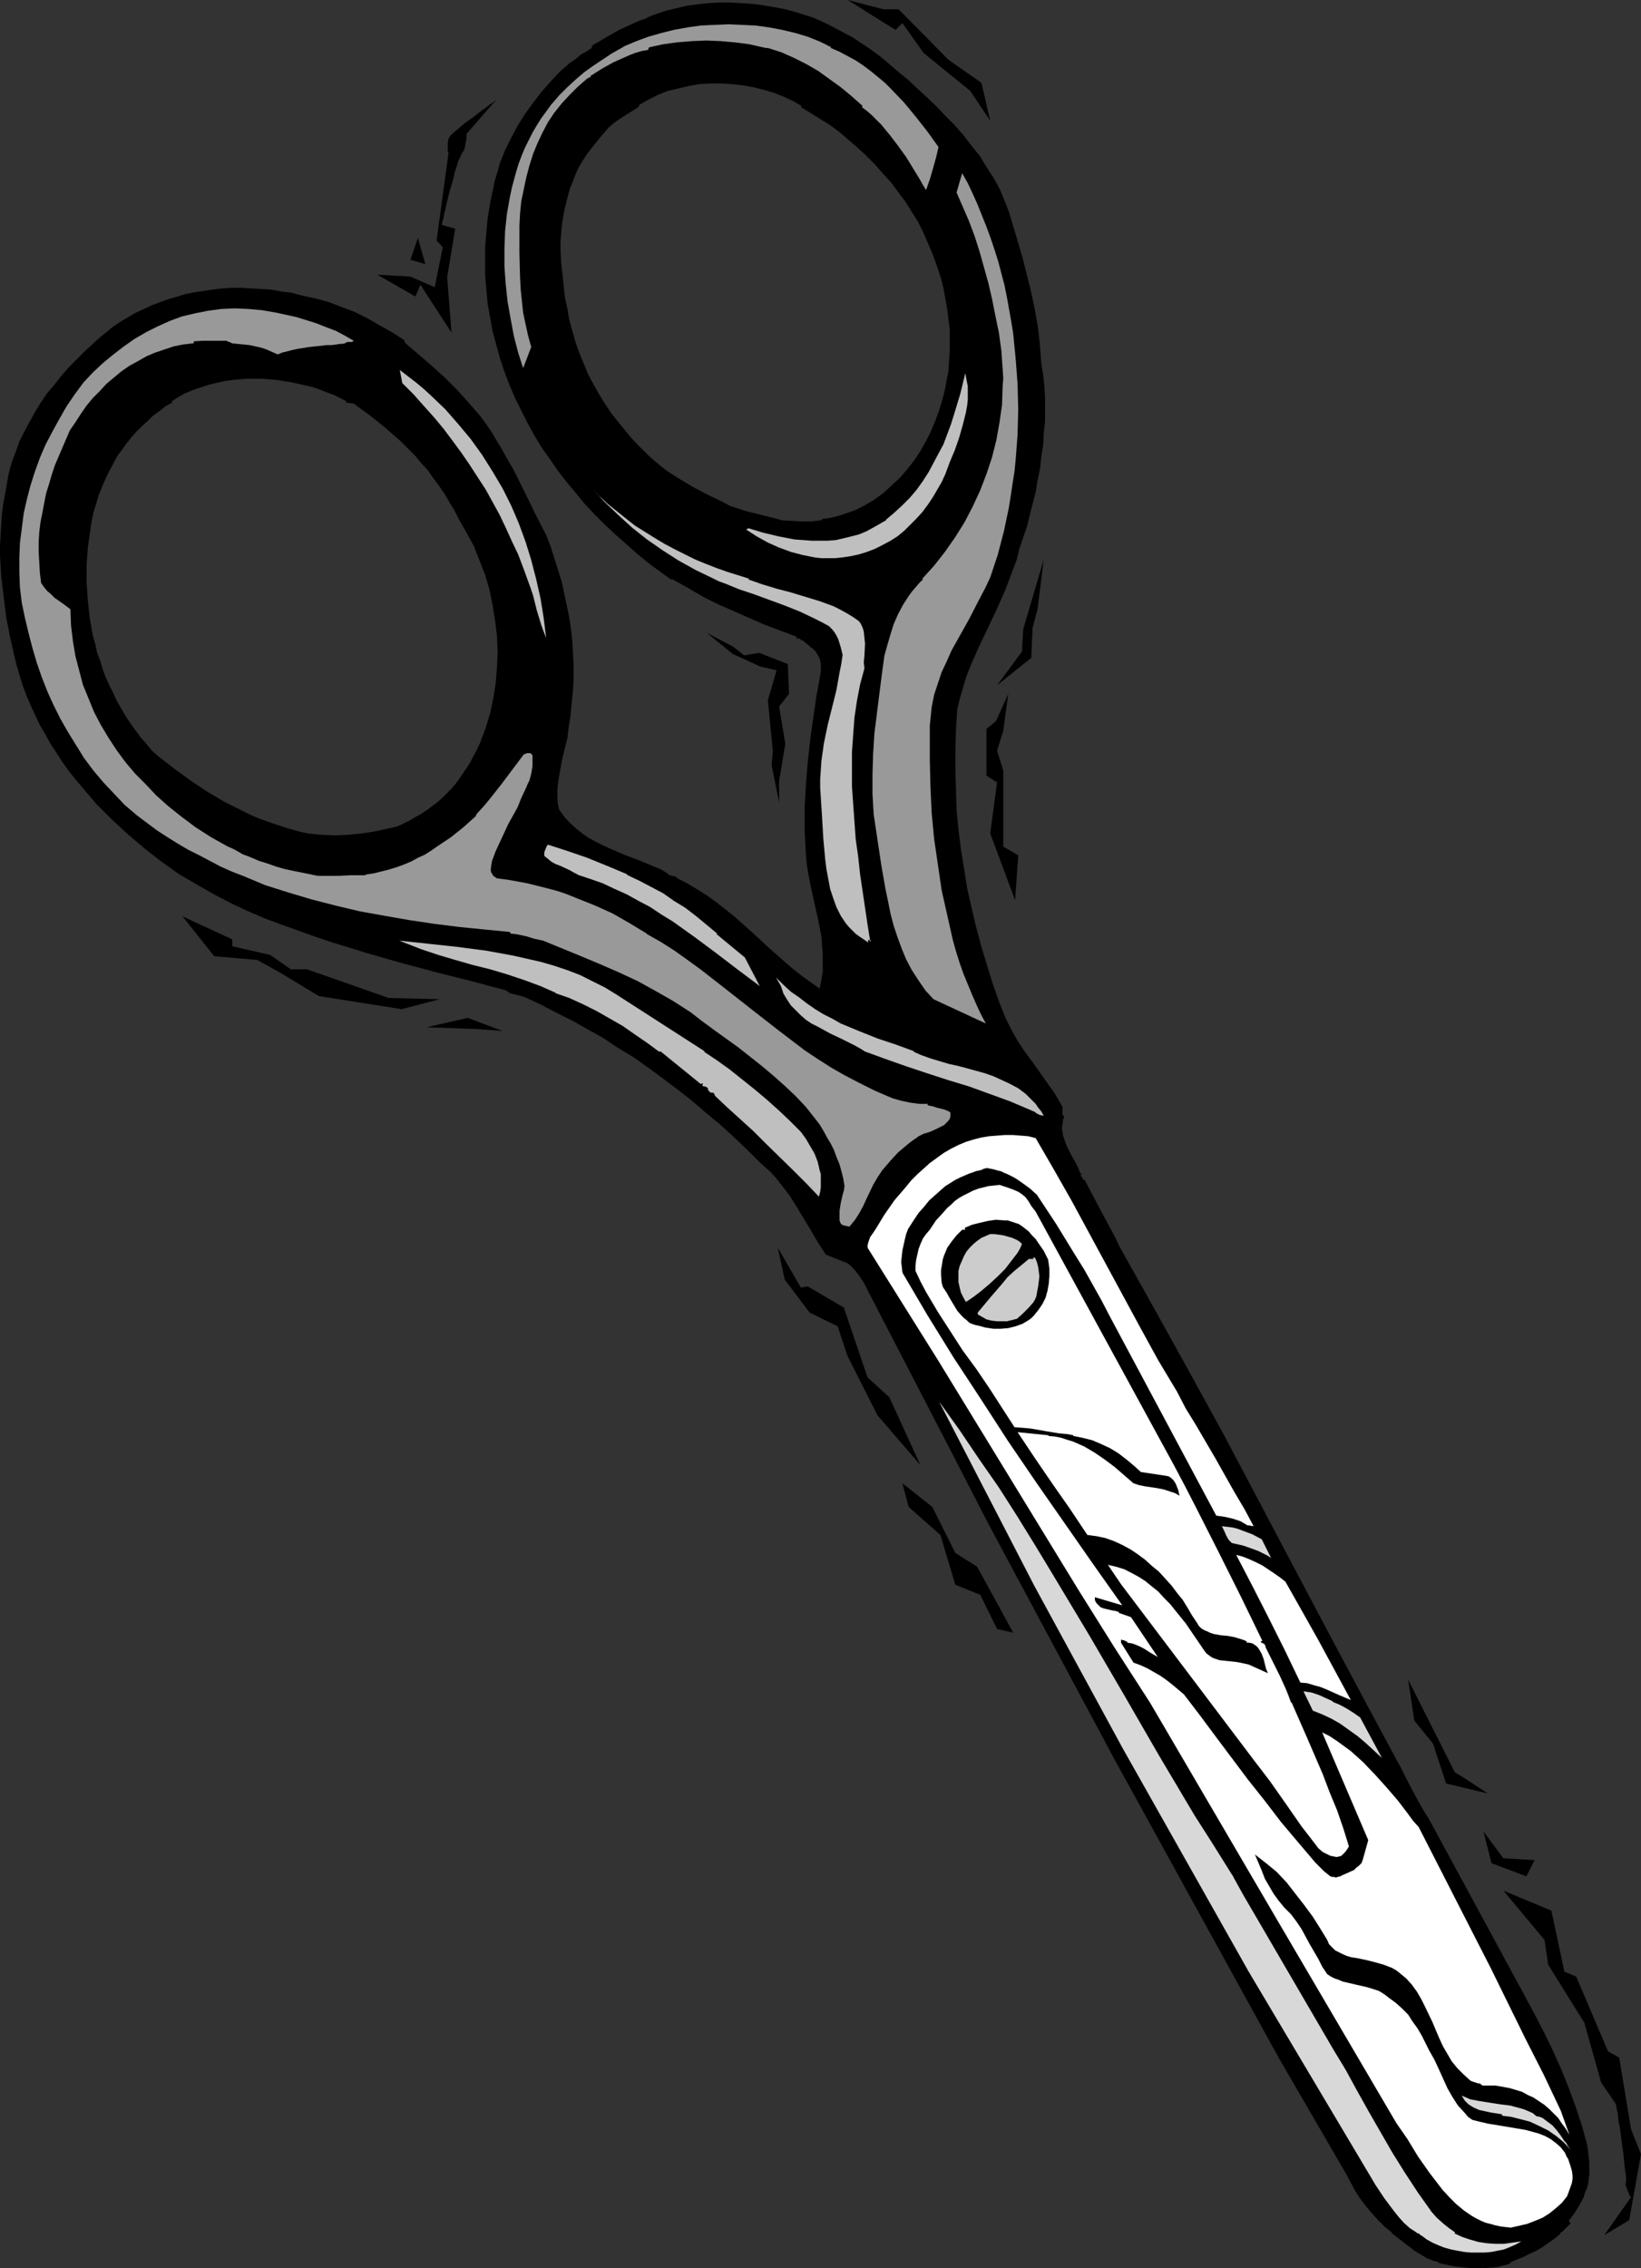
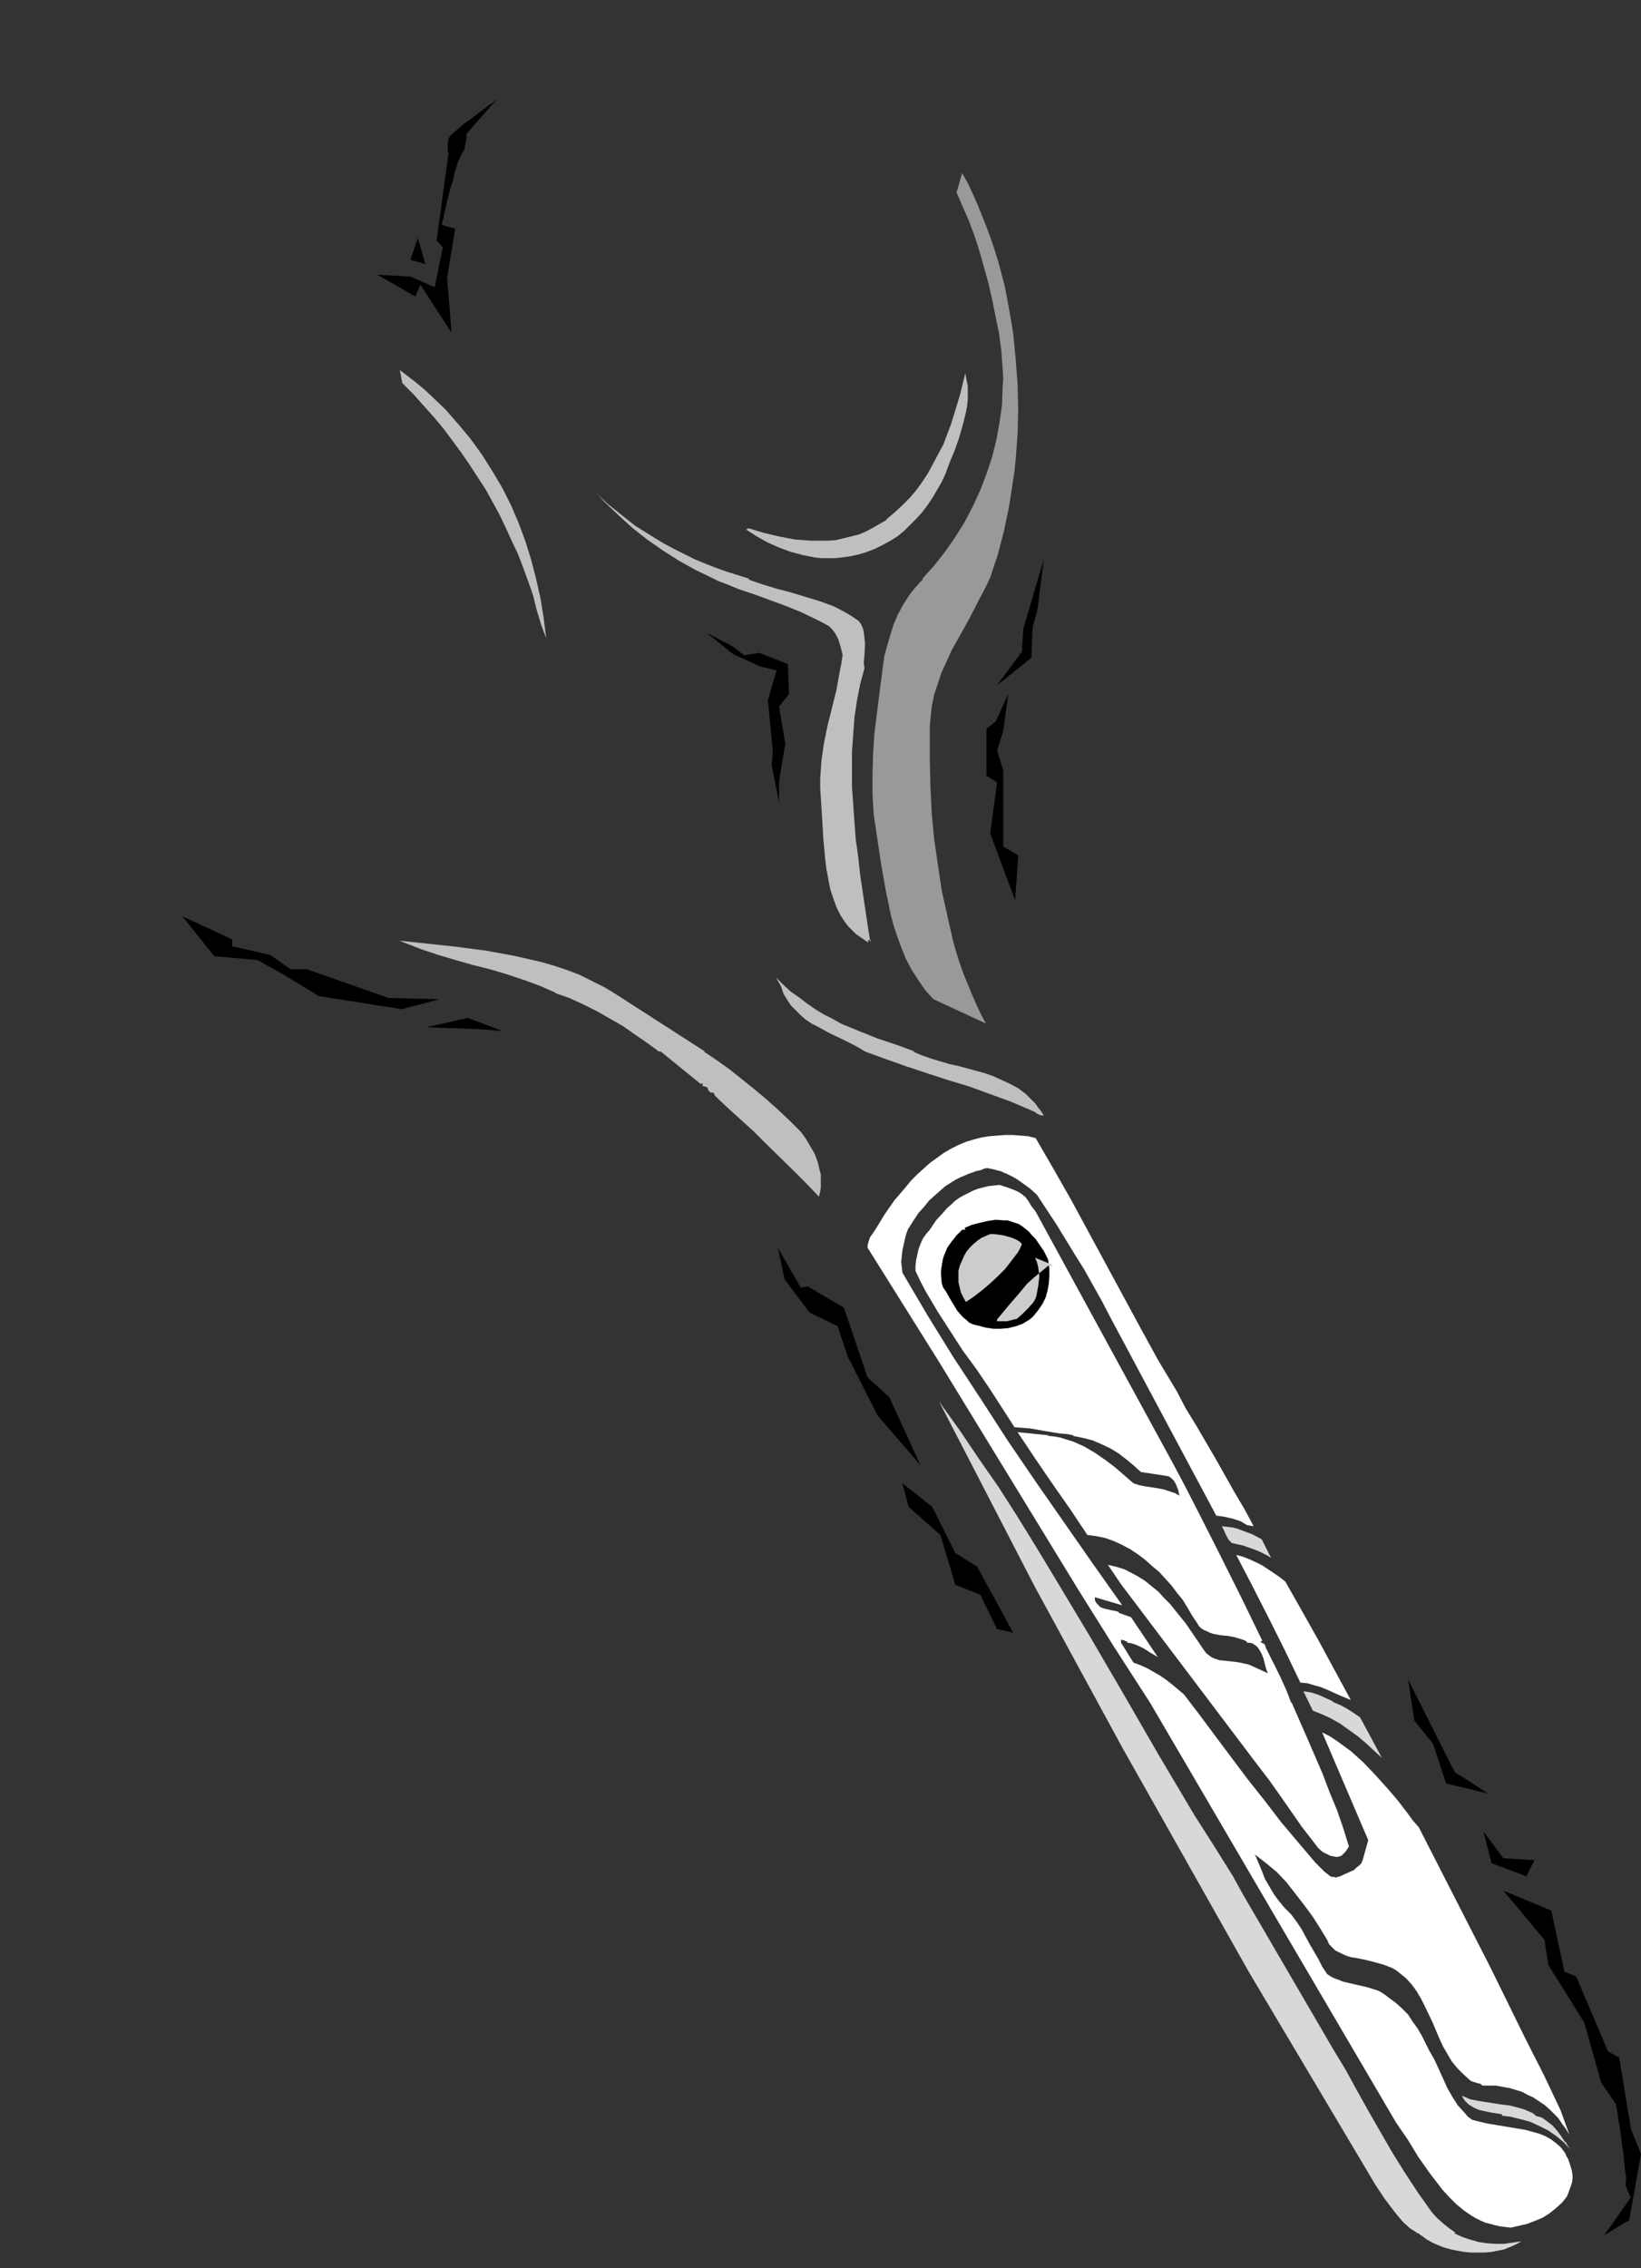
<svg xmlns="http://www.w3.org/2000/svg" xmlns:ns1="http://sodipodi.sourceforge.net/DTD/sodipodi-0.dtd" xmlns:ns2="http://www.inkscape.org/namespaces/inkscape" version="1.0" width="112.665mm" height="155.668mm" id="svg34" ns1:docname="Scissors 17.wmf">
  <rect width="100%" height="100%" fill="#333333" stroke="none" />
  <ns1:namedview id="namedview34" pagecolor="#ffffff" bordercolor="#000000" borderopacity="0.25" ns2:showpageshadow="2" ns2:pageopacity="0.0" ns2:pagecheckerboard="0" ns2:deskcolor="#d1d1d1" ns2:document-units="mm" />
  <defs id="defs1">
    <pattern id="WMFhbasepattern" patternUnits="userSpaceOnUse" width="6" height="6" x="0" y="0" />
  </defs>
-   <path style="fill:#000000;fill-opacity:1;fill-rule:evenodd;stroke:none" d="m 60.278,98.571 -2.262,0.323 -2.101,0.485 -1.939,0.485 -1.939,0.646 -1.939,0.646 -1.939,0.808 -1.778,0.97 -1.778,1.131 0.162,0.323 -1.778,0.97 -1.616,1.293 -1.616,1.131 -1.454,1.454 -1.454,1.293 -1.454,1.454 -1.293,1.454 -1.293,1.616 -1.131,1.616 -1.131,1.454 -0.97,1.778 -1.778,3.393 -0.808,1.778 -1.454,3.555 -0.646,2.262 -0.646,2.101 -0.485,2.262 -0.323,2.262 -0.323,2.262 -0.323,2.262 -0.323,4.525 v 4.525 l 0.323,4.686 0.485,4.525 0.808,4.525 0.646,2.262 0.485,2.262 0.808,2.101 0.646,2.262 0.808,2.101 0.97,2.101 0.97,1.939 0.97,2.101 1.131,1.939 1.131,1.939 1.293,1.939 1.293,1.778 1.293,1.778 1.454,1.616 1.454,1.778 1.616,1.454 4.202,3.232 4.202,3.07 4.363,2.909 4.363,2.585 4.525,2.262 2.262,1.131 2.262,0.97 2.262,0.808 2.424,0.808 2.424,0.808 2.262,0.646 1.778,0.485 1.616,0.323 3.394,0.323 3.555,0.162 3.394,-0.162 3.394,-0.323 3.232,-0.485 3.07,-0.646 2.909,-0.646 1.778,-0.808 1.616,-0.808 1.616,-0.97 1.454,-0.808 1.454,-0.97 1.293,-0.97 1.293,-0.97 1.293,-1.131 2.262,-2.262 1.131,-1.293 0.97,-1.293 0.97,-1.454 0.97,-1.454 0.97,-1.454 0.808,-1.616 0.97,-1.778 0.808,-1.778 1.454,-3.878 1.131,-3.717 0.808,-3.878 0.646,-4.04 0.323,-4.04 0.162,-4.04 -0.162,-4.04 -0.485,-3.878 -0.646,-4.04 -0.808,-4.04 -1.131,-3.878 -1.454,-3.717 -1.454,-3.717 -1.939,-3.555 -1.939,-3.393 -1.131,-2.262 -1.293,-2.101 -1.293,-2.262 -1.454,-2.101 -1.454,-1.939 -1.454,-2.101 -1.778,-1.939 -1.616,-1.939 -1.939,-1.939 -1.778,-1.778 -3.878,-3.393 -4.04,-3.232 -4.202,-3.07 -2.101,-0.323 0.162,-0.323 -3.232,-1.616 -1.778,-0.646 -1.616,-0.646 -1.778,-0.646 -1.939,-0.485 -3.717,-0.808 -3.878,-0.646 -3.878,-0.323 h -4.04 l -1.939,0.162 -1.778,0.162 -2.747,-23.754 2.586,-0.162 h 2.586 l 2.586,0.162 2.586,0.162 2.586,0.162 2.586,0.485 2.586,0.323 2.424,0.646 3.717,0.808 3.555,0.97 3.394,1.293 3.394,1.293 3.232,1.616 3.07,1.778 3.232,1.778 3.232,2.101 0.162,0.646 6.949,5.979 3.394,3.07 3.232,3.232 3.07,3.393 3.07,3.555 1.293,1.778 1.454,2.101 1.131,1.939 1.293,2.101 1.616,2.909 1.616,2.747 2.909,5.817 2.747,5.656 2.909,5.656 1.131,2.909 0.97,3.07 0.97,3.07 0.97,3.07 0.646,3.07 0.646,3.07 0.646,3.07 0.485,3.232 0.323,3.07 0.162,3.232 0.162,3.07 v 3.232 l -0.162,3.232 -0.323,3.07 -0.323,3.393 -0.485,3.07 -0.323,2.747 -1.293,5.171 -0.485,2.585 -0.485,2.747 -0.323,2.585 v 1.293 1.454 l 0.162,1.454 0.323,1.293 1.293,1.778 1.454,1.616 1.616,1.454 1.616,1.293 1.616,1.131 1.778,0.97 1.939,0.97 1.778,0.808 3.717,1.616 3.878,1.454 3.878,1.616 1.939,0.808 1.778,1.131 v 0.162 l 0.323,0.162 h 0.162 l 0.485,0.162 0.808,0.162 0.323,0.162 0.323,0.323 2.747,1.454 2.424,1.454 2.586,1.616 2.424,1.778 2.262,1.778 2.424,1.939 4.363,3.878 2.101,1.939 2.262,2.101 4.202,3.717 2.262,1.939 2.262,1.778 2.262,1.616 2.262,1.616 0.485,-2.262 0.323,-2.262 v -2.262 -2.101 l -0.162,-2.262 -0.162,-2.262 -0.808,-4.201 -0.97,-4.363 -0.97,-4.363 -0.808,-4.201 -0.323,-2.262 -0.162,-2.101 -0.162,-2.909 -0.162,-3.07 v -5.979 l 0.323,-5.979 0.485,-5.979 0.646,-5.817 0.808,-5.817 0.808,-5.494 0.97,-5.333 0.162,-1.131 v -0.97 -0.808 l -0.162,-0.808 -0.162,-0.646 -0.323,-0.646 -0.808,-1.293 -1.131,-0.97 -0.97,-0.808 -0.97,-0.808 -0.646,-0.323 -0.323,-0.323 h -0.808 v -0.485 l -8.242,-3.07 -8.08,-3.555 -4.04,-1.778 -3.878,-1.939 -3.878,-2.262 -4.04,-2.262 h -0.646 0.162 l -2.909,-2.101 -3.07,-2.262 -2.909,-2.424 -2.747,-2.424 -2.747,-2.424 -2.747,-2.585 -2.586,-2.585 -2.586,-2.747 -2.262,-2.747 -2.424,-2.909 -2.262,-2.909 -2.101,-3.07 -2.101,-2.909 -1.939,-3.232 -1.778,-3.232 -1.616,-3.232 -1.616,-3.232 -1.454,-3.393 -1.293,-3.393 -1.131,-3.393 -0.97,-3.555 -0.97,-3.555 -0.646,-3.555 -0.646,-3.555 -0.323,-3.555 -0.323,-3.717 V 67.868 63.99 l 0.323,-3.717 0.323,-3.717 0.646,-3.878 0.808,-3.878 0.323,-1.616 0.485,-1.616 0.97,-3.393 1.293,-3.232 1.616,-3.232 1.616,-3.07 1.939,-3.07 2.101,-2.909 2.101,-2.747 15.514,11.473 -1.293,1.616 -1.293,1.616 -1.131,1.454 -1.131,1.778 -0.97,1.616 -0.808,1.778 -0.646,1.778 -0.808,1.939 -0.485,1.778 -0.485,1.939 -0.485,1.939 -0.323,1.939 -0.323,2.101 -0.162,2.101 -0.162,1.939 v 2.101 l 0.162,3.232 0.323,2.909 0.323,3.07 0.323,3.07 0.646,2.909 0.485,2.909 0.808,2.909 0.808,2.909 0.97,2.747 1.131,2.747 1.131,2.747 1.454,2.747 1.454,2.585 1.616,2.585 1.616,2.424 1.939,2.424 1.454,1.778 1.454,1.778 1.454,1.616 1.616,1.616 1.454,1.454 1.616,1.454 1.778,1.454 1.616,1.293 3.555,2.262 3.555,2.101 3.717,1.939 3.717,1.778 1.778,0.97 1.939,0.646 1.939,0.646 1.939,0.485 3.878,0.97 1.939,0.485 1.778,0.485 h -0.485 l 2.909,0.162 2.586,0.162 h 2.747 l 1.293,-0.162 1.454,-0.162 v -0.323 l 1.616,-0.162 1.454,-0.323 1.293,-0.323 1.454,-0.485 2.747,-0.97 2.586,-1.293 2.424,-1.454 2.424,-1.778 2.101,-1.939 2.101,-1.939 1.939,-2.262 1.778,-2.262 1.616,-2.424 1.454,-2.585 1.293,-2.585 1.131,-2.747 0.97,-2.585 0.808,-2.747 0.646,-2.424 0.485,-2.585 0.485,-2.585 0.162,-2.585 0.162,-2.585 V 88.229 85.482 l -0.323,-2.585 -0.323,-2.747 -0.485,-2.585 -0.485,-2.747 -0.646,-2.585 -0.808,-2.424 -0.808,-2.424 -0.97,-2.424 -0.97,-2.262 -1.131,-2.585 -1.293,-2.585 -1.616,-2.585 -1.616,-2.585 -1.939,-2.585 -1.778,-2.424 -2.101,-2.262 -2.101,-2.424 -2.262,-2.262 -2.262,-2.101 -2.262,-1.939 -2.424,-2.101 -2.424,-1.778 -2.586,-1.616 -2.586,-1.616 -2.424,-1.454 0.162,-0.323 -2.262,-1.293 -2.424,-1.131 -2.424,-0.97 -2.747,-0.808 -2.586,-0.646 -2.747,-0.485 -2.909,-0.323 -2.747,-0.162 h -2.909 l -2.747,0.162 -2.747,0.485 -2.747,0.646 -2.747,0.646 -2.424,0.97 -2.586,1.293 -2.262,1.293 -0.323,0.646 -1.293,0.808 -1.293,0.808 -1.293,0.808 -1.454,0.97 -1.131,0.808 -1.293,1.131 -0.97,1.131 -0.97,1.131 -15.514,-11.473 2.424,-2.747 2.424,-2.585 2.586,-2.262 1.454,-0.97 1.293,-1.131 1.454,-0.808 1.454,-0.97 0.162,-0.646 3.555,-2.101 3.394,-1.939 1.778,-0.808 1.778,-0.808 1.778,-0.808 1.939,-0.646 V 4.525 l 2.586,-0.97 2.424,-0.808 2.747,-0.646 2.747,-0.646 2.586,-0.323 2.747,-0.323 2.909,-0.162 h 2.747 l 2.747,0.162 2.747,0.162 2.747,0.323 2.747,0.485 2.747,0.485 2.586,0.646 2.586,0.808 2.586,0.808 2.586,1.131 2.586,1.293 2.424,1.293 2.747,1.454 2.424,1.616 2.424,1.616 2.424,1.778 2.101,1.778 2.424,2.101 2.586,2.101 2.424,2.262 2.424,2.262 2.424,2.262 2.424,2.585 2.424,2.424 2.262,2.585 2.101,2.747 2.101,2.585 1.778,2.909 1.778,2.747 1.616,2.909 1.293,3.07 1.131,2.909 0.97,3.232 1.293,4.363 1.293,4.363 1.131,4.525 1.131,4.525 0.97,4.686 0.808,4.686 0.485,4.525 0.323,4.525 0.485,2.909 0.323,2.909 0.162,3.07 v 2.909 3.07 l -0.323,3.07 -0.162,3.07 -0.485,3.07 -0.323,3.07 -0.646,3.07 -0.485,3.07 -0.808,3.07 -1.454,5.817 -1.939,5.656 -0.646,2.747 -0.97,2.585 -0.97,2.585 -0.97,2.585 -2.262,5.171 -4.848,10.18 -2.262,5.171 -0.97,2.585 -0.808,2.747 -0.808,2.747 -0.646,2.747 -0.323,5.171 -0.162,5.333 v 5.171 l 0.162,5.171 0.162,5.332 0.485,5.009 0.646,5.171 0.808,5.009 0.808,5.009 1.131,5.009 1.131,4.848 1.293,4.848 1.454,4.848 1.454,4.686 1.616,4.686 1.778,4.525 1.616,3.232 1.616,2.909 1.939,2.909 1.939,2.585 1.939,2.747 1.939,2.747 1.939,2.747 1.778,3.07 0.162,0.485 v 0.808 0.646 0.646 h 0.485 l -0.323,1.131 -0.162,1.131 -0.162,0.97 0.162,0.97 0.162,0.97 0.323,0.97 0.646,1.778 0.808,1.616 0.97,1.778 0.97,1.778 0.808,1.939 h 0.323 l -0.323,0.485 v 0 l 0.162,0.162 0.323,0.485 0.162,0.323 v 0.162 h 0.323 l 0.162,-0.162 h -0.162 l 4.686,8.888 2.262,4.201 1.131,2.101 0.97,2.101 9.05,16.159 9.05,16.321 9.05,16.482 8.888,16.805 8.888,16.805 8.888,16.805 9.05,16.967 9.211,17.129 0.97,1.778 0.97,1.939 2.101,4.04 2.101,3.878 1.131,1.939 1.131,1.778 25.048,46.215 2.424,4.525 2.424,4.686 2.262,4.686 2.101,4.686 1.939,4.848 1.778,4.848 1.616,4.848 1.293,4.686 0.323,1.778 0.162,1.778 0.162,1.454 v 1.454 1.454 l -0.162,1.293 -0.162,1.293 -0.323,1.131 -0.485,1.131 -0.323,1.131 -1.131,2.101 -1.293,2.101 -1.454,1.939 0.485,0.646 -0.646,0.646 -0.323,0.323 -0.323,0.323 -0.646,0.646 -0.323,0.323 -0.485,0.162 0.162,0.162 -1.454,1.293 -1.616,1.131 -1.616,1.131 -1.616,0.97 -1.778,0.808 -1.616,0.808 -3.555,1.454 h 0.162 l 0.162,0.162 0.323,-0.162 -1.131,0.485 -1.293,0.323 -1.131,0.323 -1.293,0.162 -2.586,0.162 h -2.586 l -2.424,-0.162 -2.586,-0.323 -2.424,-0.485 -2.101,-0.485 h 0.162 l 0.162,0.162 0.323,-0.162 h 0.162 l -1.778,-0.485 -1.616,-0.646 -1.616,-0.97 -1.616,-0.97 -2.909,-2.262 -2.909,-2.262 v -0.162 l -1.939,-1.616 -1.778,-1.778 -1.616,-1.778 -1.616,-1.939 -1.454,-1.939 -1.293,-2.101 -1.131,-2.101 -1.131,-2.101 -17.453,-30.056 -42.34,-76.917 -32.805,-61.243 -10.666,-20.684 -20.847,-40.236 -0.97,-1.939 -1.293,-1.939 -1.293,-1.616 -0.808,-0.808 -0.808,-0.646 -5.656,-2.262 -2.101,-3.232 -1.778,-3.07 -3.717,-6.14 -1.939,-3.07 -2.262,-2.909 -1.131,-1.454 -1.293,-1.454 -1.454,-1.293 -1.454,-1.293 -3.394,-3.393 -3.394,-3.232 -3.555,-3.232 -3.717,-3.07 -3.555,-3.07 -3.717,-2.909 -3.878,-2.909 -3.717,-2.747 -3.878,-2.747 -4.04,-2.424 -3.878,-2.585 -4.04,-2.262 -4.04,-2.262 -4.202,-2.101 -4.04,-2.101 -4.202,-1.939 -3.878,-0.97 h 0.162 l -0.808,-0.646 -9.05,-2.424 -9.05,-2.262 -9.05,-2.424 -9.05,-2.585 -8.888,-2.747 -4.363,-1.454 -8.565,-3.07 -4.363,-1.616 -4.202,-1.778 -4.202,-1.939 -4.686,-2.424 -4.848,-2.747 -4.686,-2.747 -4.525,-3.232 -4.363,-3.393 -4.363,-3.717 -4.202,-3.878 -3.878,-3.878 -3.717,-4.363 -1.778,-2.101 -1.778,-2.262 -1.616,-2.262 -1.454,-2.262 -1.616,-2.424 -1.293,-2.424 -1.454,-2.424 -1.131,-2.424 -1.131,-2.424 -1.131,-2.585 -0.97,-2.585 -0.808,-2.585 L 4.363,172.741 3.717,170.155 2.586,165.146 1.616,160.137 0.97,154.966 0.323,149.633 0,144.139 v -2.585 l 0.162,-2.747 0.162,-2.585 0.162,-2.747 0.323,-2.585 0.485,-2.585 0.485,-2.747 0.485,-2.747 0.808,-2.909 0.97,-2.585 0.97,-2.747 1.293,-2.585 1.293,-2.424 1.454,-2.585 1.454,-2.424 1.616,-2.424 1.939,-2.262 1.778,-2.262 1.939,-2.262 2.101,-2.101 2.101,-2.101 2.262,-2.101 1.616,-1.454 1.778,-1.454 1.778,-1.454 1.939,-1.293 1.939,-1.131 1.939,-1.131 2.101,-0.97 2.101,-0.97 2.101,-0.808 2.262,-0.808 2.262,-0.646 2.101,-0.646 2.424,-0.485 2.262,-0.323 2.262,-0.323 2.424,-0.323 z" id="path1" />
-   <path style="fill:#999999;fill-opacity:1;fill-rule:evenodd;stroke:none" d="m 215.739,12.281 h -0.162 v 0.162 l 2.262,0.97 2.101,1.131 2.101,1.131 1.939,1.293 1.939,1.454 1.778,1.454 1.939,1.616 1.616,1.616 3.394,3.555 3.07,3.717 2.909,3.717 2.909,4.04 -0.646,2.747 -0.808,2.909 -0.808,2.747 -0.97,2.747 -0.808,-1.293 -0.808,-1.454 -1.778,-2.909 -1.778,-2.909 -2.101,-2.909 -2.101,-2.747 -2.262,-2.747 -2.424,-2.424 -1.293,-1.131 -1.293,-0.97 0.162,-0.323 -2.909,-2.585 -2.747,-2.262 -2.909,-2.101 -2.909,-2.101 -3.07,-1.778 -3.232,-1.616 -3.232,-1.454 -3.555,-1.131 h -0.646 l -0.485,-0.162 h -0.162 v 0 l -3.555,-0.808 -3.717,-0.485 -3.717,-0.323 -3.717,-0.162 -3.717,0.162 -3.878,0.323 -3.555,0.485 -3.717,0.808 v 0.162 l -0.162,0.162 v 0.323 0 l -1.778,0.323 -1.616,0.485 -1.293,0.485 -1.454,0.646 -1.454,0.646 -1.454,0.646 -1.454,0.808 -1.454,0.808 -3.07,1.939 0.162,0.162 -0.97,0.485 -2.424,2.101 -2.101,2.101 -2.101,2.262 -1.939,2.424 -1.616,2.424 -1.454,2.747 -1.293,2.747 -1.131,2.747 -0.97,3.07 -0.808,3.07 -0.646,3.07 -0.646,3.07 -0.323,3.232 -0.162,3.232 v 3.393 3.393 l 0.162,6.302 0.162,3.232 0.323,3.07 0.323,3.07 0.646,3.07 0.646,2.909 0.808,2.909 -2.101,5.494 -1.293,-4.04 -1.131,-4.363 -0.808,-4.363 -0.808,-4.525 -0.485,-4.525 -0.323,-4.525 v -4.686 l 0.162,-4.525 0.485,-4.525 0.808,-4.525 0.485,-2.262 1.131,-4.201 0.646,-2.101 0.808,-2.101 0.808,-1.939 0.97,-1.939 0.97,-1.939 1.131,-1.939 1.131,-1.778 1.293,-1.778 1.293,-1.778 2.101,-2.424 2.101,-2.101 2.101,-1.939 2.262,-1.939 2.262,-1.616 2.424,-1.616 2.424,-1.616 2.586,-1.454 0.808,-0.485 3.07,-1.293 3.07,-1.131 3.394,-0.97 3.232,-0.808 3.555,-0.646 3.394,-0.485 3.555,-0.162 3.555,-0.162 3.555,0.162 3.555,0.162 3.555,0.485 3.394,0.646 3.394,0.808 3.232,0.97 3.232,1.293 z" id="path2" />
  <path style="fill:#999999;fill-opacity:1;fill-rule:evenodd;stroke:none" d="m 258.887,143.978 -0.97,2.909 -0.97,2.909 -1.293,2.747 -1.454,2.747 -2.747,5.333 -3.07,5.494 -1.454,2.585 -1.293,2.909 -1.293,2.747 -0.97,2.909 -0.97,2.909 -0.646,3.232 -0.162,1.616 -0.162,1.616 -0.162,1.616 v 1.778 6.948 l 0.162,6.948 0.323,6.948 0.646,6.787 0.97,6.625 0.97,6.625 1.454,6.464 1.454,6.464 0.808,2.909 0.97,3.07 0.97,2.747 1.131,2.747 1.131,2.747 1.131,2.585 1.131,2.424 1.293,2.424 -13.575,-6.302 -2.101,-2.262 -1.778,-2.585 -1.778,-2.747 -1.454,-2.747 -1.131,-2.747 -1.131,-3.07 -0.97,-2.909 -0.808,-3.07 -0.646,-3.232 -0.646,-3.07 -1.131,-6.464 -0.97,-6.464 -0.97,-6.464 -0.162,-2.585 -0.162,-2.747 v -5.171 l 0.162,-5.333 0.323,-5.171 0.646,-5.171 0.646,-5.171 0.646,-5.009 0.646,-4.848 0.808,-2.909 0.808,-2.747 0.808,-2.585 1.131,-2.585 1.293,-2.424 1.454,-2.262 0.808,-1.131 0.97,-1.131 0.97,-1.131 0.97,-0.97 -0.162,-0.162 3.07,-3.393 2.909,-3.717 2.586,-3.717 2.424,-3.878 2.101,-4.04 1.939,-4.201 1.616,-4.201 1.454,-4.363 1.131,-4.525 0.808,-4.525 0.646,-4.525 0.162,-4.686 0.162,-2.262 -0.162,-2.424 -0.162,-2.262 -0.162,-2.424 -0.323,-2.262 -0.323,-2.424 -0.485,-2.262 -0.485,-2.424 -0.808,-4.04 -0.97,-4.201 -1.131,-4.04 -1.131,-4.04 -1.293,-4.04 -1.454,-3.878 -1.616,-3.717 -1.616,-3.717 1.454,-5.009 1.454,2.585 1.293,2.747 1.293,2.909 2.262,5.656 1.131,3.07 0.97,2.909 0.97,3.07 0.808,3.07 0.808,3.07 0.646,3.232 1.131,6.302 0.485,3.07 0.646,6.625 0.485,6.464 0.162,6.464 -0.162,6.464 -0.485,6.464 -0.323,3.232 -0.485,3.07 -0.485,3.232 -0.485,3.07 -0.646,3.07 -0.646,3.07 -0.808,3.07 z" id="path3" />
-   <path style="fill:#999999;fill-opacity:1;fill-rule:evenodd;stroke:none" d="m 91.79,88.39 -0.485,0.323 h -0.646 -0.485 l -0.485,0.162 v 0.162 h -0.162 l -0.646,0.162 h -0.646 l -0.97,0.162 -1.293,0.162 H 84.68 l -1.293,0.162 -3.07,0.323 -3.07,0.485 -1.454,0.323 -1.293,0.323 -1.293,0.323 -1.131,0.485 -1.454,-0.646 -1.454,-0.646 -1.454,-0.485 -1.454,-0.323 -1.454,-0.323 -1.616,-0.162 -3.232,-0.323 h 0.323 l -0.808,-0.323 -0.808,-0.323 h -0.97 -5.171 l -2.262,0.162 v 0.485 l -2.747,0.323 -2.424,0.485 -2.424,0.808 -2.424,0.808 -2.262,0.97 -2.262,1.293 -2.101,1.131 -2.101,1.454 -1.939,1.616 -1.939,1.616 -1.778,1.939 -1.778,1.778 -1.616,1.939 -1.454,2.101 -1.454,2.262 -1.454,2.101 -1.939,4.525 -1.939,4.525 -0.808,2.424 -0.646,2.262 -0.808,2.585 -0.485,2.424 -0.485,2.585 -0.485,2.424 -0.323,2.585 -0.162,2.585 v 2.585 l 0.162,2.747 0.162,2.747 0.323,2.585 0.808,1.131 0.808,0.97 0.97,0.808 0.97,0.97 2.101,1.454 1.939,1.454 0.162,4.201 0.485,4.04 0.646,3.878 0.97,3.717 0.97,3.717 1.454,3.555 1.454,3.555 1.778,3.393 1.939,3.232 2.101,3.232 2.262,3.07 2.586,3.07 2.747,2.747 2.747,2.909 3.07,2.747 3.232,2.585 3.878,2.909 4.04,2.585 4.04,2.262 2.101,0.97 1.939,1.131 2.101,0.808 2.262,0.97 2.101,0.646 2.262,0.808 2.262,0.646 2.262,0.485 2.424,0.485 2.424,0.485 h -0.162 l 1.778,0.323 h 1.616 3.555 l 3.394,-0.162 h 3.878 l -0.323,-0.162 2.262,-0.323 1.939,-0.485 1.939,-0.485 2.101,-0.646 1.778,-0.646 1.939,-0.808 1.778,-0.97 1.778,-0.808 1.778,-1.131 1.616,-1.131 3.394,-2.262 3.232,-2.585 3.232,-2.909 0.162,-0.485 1.778,-1.939 1.616,-1.939 3.07,-3.878 2.909,-3.878 2.909,-3.878 0.485,-0.162 0.323,-0.162 h 0.485 0.323 l 0.323,0.162 0.162,0.162 0.162,0.323 v 0.485 1.131 1.131 l -0.162,0.97 -0.162,0.97 -0.485,1.778 -0.485,0.97 -0.323,0.808 -1.293,2.747 -0.97,2.424 -2.424,4.363 -2.101,4.525 -1.131,2.424 -0.97,2.585 -0.162,0.97 -0.162,1.131 v 0.485 l 0.162,0.485 0.323,0.485 0.162,0.323 0.97,0.646 2.586,0.323 2.747,0.485 2.586,0.485 2.586,0.646 2.586,0.646 2.424,0.646 2.424,0.808 2.424,0.97 4.848,1.939 4.686,2.101 4.525,2.585 4.525,2.747 h -0.162 l 3.717,2.101 3.555,2.262 3.394,2.424 3.555,2.585 6.626,5.171 6.787,5.332 6.626,5.171 3.394,2.585 3.394,2.585 3.394,2.262 3.555,2.262 3.394,1.939 3.717,1.939 4.202,2.101 2.262,0.97 2.262,0.97 2.262,0.646 2.262,0.485 2.424,0.323 h 2.262 l -0.162,0.323 0.646,0.162 0.808,0.162 0.97,0.323 1.939,0.485 0.808,0.323 0.646,0.323 0.162,0.162 v 0.323 0.646 l -0.162,0.646 -0.485,0.646 -0.485,0.485 -0.485,0.485 -0.646,0.323 -1.616,0.808 -1.454,0.646 -1.616,0.485 -1.293,0.646 -0.646,0.485 -0.485,0.323 -1.131,0.808 -0.97,0.808 -2.101,1.778 -1.939,2.101 -1.939,2.262 -0.162,0.162 -1.293,1.939 -1.131,1.939 -1.778,3.717 -0.808,1.778 -0.97,1.778 -1.131,1.778 -1.454,1.778 -0.808,-0.162 -0.808,-0.162 -0.323,-0.162 -0.323,-0.323 -0.162,-0.323 -0.162,-0.485 v -1.293 -1.131 l 0.323,-2.101 0.485,-2.101 0.323,-1.131 0.162,-1.131 -0.323,-1.939 -0.485,-1.939 -0.485,-1.778 -0.808,-1.939 -0.646,-1.778 -0.808,-1.616 -0.97,-1.616 -0.97,-1.778 -0.97,-1.616 -1.131,-1.454 -2.424,-3.07 -2.586,-2.747 -2.909,-2.747 -2.909,-2.585 -3.07,-2.585 -3.07,-2.424 -3.07,-2.424 -6.302,-4.525 -3.07,-2.262 -2.909,-2.262 -4.525,-2.909 -4.525,-2.585 -4.686,-2.585 -4.848,-2.262 -4.848,-2.101 -5.01,-2.101 -9.858,-4.04 -2.262,-0.485 -2.101,-0.646 -2.262,-0.485 -1.131,-0.162 h -1.131 0.646 l -0.485,-0.485 -6.626,-0.646 -6.464,-0.646 -6.464,-0.808 -6.464,-0.97 -6.464,-1.131 -6.302,-1.131 -6.141,-1.454 -6.302,-1.616 -5.979,-1.778 -6.141,-1.939 -5.818,-2.424 -2.909,-1.131 -2.909,-1.293 -2.747,-1.454 -2.747,-1.454 -2.909,-1.454 -2.747,-1.616 -2.586,-1.616 -2.747,-1.778 -2.586,-1.939 -2.586,-1.939 -3.232,-2.747 -2.747,-2.909 -2.747,-2.909 -2.586,-3.07 -2.424,-3.232 -2.101,-3.393 -2.101,-3.393 -1.939,-3.393 -1.778,-3.555 -1.616,-3.555 -1.454,-3.717 -1.293,-3.717 -1.131,-3.878 -0.97,-3.717 -0.97,-4.04 -0.808,-3.878 -0.485,-3.878 -0.162,-4.04 v -3.878 l 0.162,-3.878 0.485,-3.717 0.485,-3.878 0.808,-3.555 0.97,-3.717 1.131,-3.555 1.293,-3.555 1.454,-3.393 1.778,-3.393 1.778,-3.232 1.939,-3.393 2.101,-3.07 2.262,-3.07 2.424,-2.585 2.586,-2.424 2.747,-2.262 2.747,-2.101 2.747,-1.939 3.07,-1.778 2.909,-1.454 3.232,-1.454 3.07,-1.131 3.394,-0.808 3.232,-0.646 3.555,-0.485 3.555,-0.162 3.555,0.162 3.555,0.323 3.717,0.646 5.171,1.131 2.586,0.808 2.586,0.808 2.424,0.97 2.586,0.97 2.424,1.293 z" id="path4" />
  <path style="fill:#bfbfbf;fill-opacity:1;fill-rule:evenodd;stroke:none" d="m 141.725,165.469 -0.646,-1.616 -0.646,-1.778 -1.131,-3.717 -0.97,-3.878 -0.646,-1.939 -0.646,-1.778 -1.293,-3.555 -1.293,-3.393 -1.616,-3.393 -1.616,-3.555 -1.616,-3.393 -1.778,-3.232 -1.778,-3.232 -2.101,-3.232 -2.101,-3.232 -2.101,-3.07 -2.262,-3.07 -2.424,-3.232 -2.424,-2.909 -2.747,-3.07 -2.586,-2.909 -2.909,-2.909 -0.646,-3.393 2.101,1.616 2.101,1.616 1.939,1.616 1.939,1.778 3.717,3.555 3.394,3.878 3.232,3.878 2.909,4.04 2.747,4.363 2.586,4.363 2.262,4.525 1.939,4.525 1.778,4.848 1.454,4.686 1.293,5.009 1.131,5.009 0.808,5.009 z" id="path5" />
  <path style="fill:#bfbfbf;fill-opacity:1;fill-rule:evenodd;stroke:none" d="m 245.312,122.971 -0.97,2.101 -1.131,1.939 -1.131,1.939 -1.293,1.939 -1.454,1.939 -1.454,1.616 -1.616,1.616 -1.616,1.616 -1.778,1.454 -1.778,1.131 -2.101,1.131 -1.939,0.97 -2.101,0.808 -2.101,0.646 -2.262,0.485 -2.262,0.323 -1.616,0.162 h -1.778 -1.778 l -1.616,-0.162 -1.616,-0.323 -1.616,-0.323 -3.07,-0.808 -3.07,-1.131 -2.909,-1.293 -2.909,-1.616 -2.747,-1.778 0.646,-0.323 3.717,1.131 4.04,0.97 4.202,0.808 2.262,0.162 2.101,0.162 h 2.101 2.101 l 2.101,-0.162 2.101,-0.485 1.939,-0.485 1.939,-0.485 1.939,-0.808 1.778,-0.97 3.394,-1.939 v -0.162 l 2.101,-1.778 2.101,-1.939 1.939,-1.939 1.778,-2.101 1.616,-2.262 1.454,-2.262 1.293,-2.424 1.293,-2.424 1.293,-2.424 1.939,-5.171 0.808,-2.585 1.616,-5.332 1.293,-5.333 0.323,1.778 0.323,1.616 v 1.616 1.778 l -0.162,1.616 -0.323,1.778 -0.808,3.232 -0.97,3.393 -1.131,3.232 -1.293,3.07 z" id="path6" />
  <path style="fill:#bfbfbf;fill-opacity:1;fill-rule:evenodd;stroke:none" d="m 194.407,150.118 v 0 l -0.162,0.162 h -0.162 l 3.717,1.293 3.717,1.131 3.717,0.97 3.717,1.131 3.717,1.131 3.555,1.293 1.616,0.808 1.778,0.97 1.616,0.97 1.616,1.131 0.485,0.646 0.323,0.646 0.323,0.808 0.162,0.646 0.162,1.616 0.162,1.454 -0.162,3.232 -0.162,1.616 0.162,1.616 -1.131,4.201 -0.808,4.201 -0.646,4.363 -0.323,4.363 -0.323,4.525 v 4.525 4.525 l 0.323,4.525 0.323,4.525 0.323,4.525 0.646,4.525 0.485,4.525 0.646,4.363 0.646,4.363 0.646,4.363 0.646,4.04 h -0.485 v 0.646 l -1.131,-0.808 -0.97,-0.646 -1.131,-0.808 -0.808,-0.808 -0.97,-0.97 -0.808,-0.97 -0.646,-0.97 -0.646,-0.97 -1.131,-2.262 -0.808,-2.262 -0.808,-2.424 -0.485,-2.585 -0.485,-2.585 -0.323,-2.585 -0.485,-5.333 -0.323,-5.494 -0.162,-2.585 -0.162,-2.585 -0.162,-2.424 v -2.424 l 0.162,-2.262 0.162,-2.424 0.323,-2.262 0.323,-2.262 0.97,-4.686 1.131,-4.525 1.131,-4.525 0.808,-4.525 0.485,-2.424 0.323,-2.262 -0.485,-1.939 -0.646,-2.101 -0.485,-0.97 -0.485,-0.808 -0.646,-0.808 -0.808,-0.808 -1.778,-0.97 -1.939,-0.97 -3.717,-1.778 -4.04,-1.616 -7.918,-2.909 -3.878,-1.293 -3.555,-1.454 -1.778,-0.646 -1.616,-0.808 -4.363,-2.101 -4.363,-2.424 -4.04,-2.585 -4.202,-2.909 -3.878,-3.07 -3.717,-3.393 -3.555,-3.393 -3.394,-3.717 2.101,2.262 2.262,2.101 2.424,1.939 2.424,1.939 2.262,1.778 2.586,1.616 2.586,1.616 2.424,1.454 2.747,1.454 2.586,1.293 2.586,1.293 2.747,1.131 2.909,1.131 2.747,0.97 z" id="path7" />
-   <path style="fill:#bfbfbf;fill-opacity:1;fill-rule:evenodd;stroke:none" d="m 142.21,219.118 5.01,1.616 5.171,1.778 5.171,2.101 5.01,2.101 0.323,0.323 3.07,1.454 3.07,1.616 3.07,1.616 2.747,1.939 2.909,1.778 2.747,2.101 2.747,2.262 2.909,2.424 h -0.323 l 7.434,6.14 3.878,7.433 -5.818,-4.363 -5.494,-4.201 -5.656,-4.201 -5.656,-4.04 -2.909,-1.778 -2.909,-1.939 -3.07,-1.616 -2.909,-1.616 -3.232,-1.454 -3.07,-1.454 -3.232,-1.131 -3.394,-1.131 h 0.162 l -0.97,-0.485 -1.131,-0.646 -2.424,-1.131 -1.293,-0.485 -1.131,-0.646 -0.97,-0.808 -0.808,-0.646 v -0.97 l 0.323,-0.808 0.323,-0.808 0.323,-0.323 h 0.162 z" id="path8" />
  <path style="fill:#bfbfbf;fill-opacity:1;fill-rule:evenodd;stroke:none" d="m 159.825,257.899 23.109,14.866 h -0.162 -0.162 v 0 l 3.394,2.262 3.394,2.424 3.232,2.585 3.232,2.585 3.07,2.585 3.07,2.747 2.909,2.747 2.909,2.909 1.293,1.778 1.131,1.939 1.131,1.939 0.808,2.101 0.485,2.101 0.323,1.131 v 1.131 1.131 1.131 l -0.162,1.131 -0.323,1.293 -3.232,-3.393 -3.394,-3.393 -6.949,-6.787 -3.394,-3.393 -3.555,-3.232 -3.394,-3.07 -3.07,-2.909 -0.162,-0.485 -0.162,-0.162 -0.162,-0.162 h -0.162 -0.485 l -0.323,-0.323 -0.323,-0.323 v -0.323 l -0.162,-0.323 -0.646,-0.323 h -0.323 l -0.323,-0.162 v -0.323 l 0.162,-0.323 -0.646,0.162 -2.586,-2.101 -2.586,-2.101 -5.171,-4.201 h -0.485 l -3.07,-2.262 -3.07,-2.101 -3.232,-2.262 -3.394,-1.939 -3.394,-1.939 -3.555,-1.778 -3.555,-1.616 -3.717,-1.293 h 0.323 l -4.04,-1.778 -4.363,-1.616 -4.363,-1.454 -4.363,-1.293 -4.525,-1.131 -4.525,-1.293 -4.363,-1.293 -4.363,-1.454 -5.818,-2.262 7.595,0.808 7.434,0.808 7.434,0.97 3.555,0.646 3.555,0.646 3.555,0.808 3.555,0.808 3.394,0.97 3.394,1.131 3.394,1.293 3.232,1.616 3.232,1.616 z" id="path9" />
  <path style="fill:#ffffff;fill-opacity:1;fill-rule:evenodd;stroke:none" d="m 225.758,244.164 h 0.162 V 243.841 h -0.162 z" id="path10" />
  <path style="fill:#bfbfbf;fill-opacity:1;fill-rule:evenodd;stroke:none" d="m 237.394,272.766 h -0.485 l 2.262,0.97 2.262,0.808 4.848,1.454 2.262,0.485 2.424,0.646 4.686,1.293 2.262,0.808 2.101,0.97 2.101,0.97 2.101,1.131 1.939,1.454 1.616,1.616 0.97,0.97 0.646,0.97 0.808,0.97 0.646,1.131 -0.97,-0.162 -0.97,-0.485 -0.323,-0.323 -0.808,-0.323 -0.323,-0.162 -5.333,-2.262 -5.333,-1.939 -5.333,-1.939 -5.333,-1.616 -5.494,-1.778 -5.333,-1.778 -5.494,-1.939 -5.333,-1.939 v 0 l -1.293,-0.808 -1.454,-0.808 -3.232,-1.616 -3.07,-1.454 -3.232,-1.778 -1.616,-0.808 -1.454,-0.97 -1.293,-1.131 -1.293,-1.293 -1.293,-1.293 -0.97,-1.454 -0.97,-1.616 -0.646,-1.939 -1.293,-2.262 1.939,1.939 1.939,1.778 2.101,1.454 2.101,1.616 2.101,1.454 2.101,1.293 2.262,1.131 2.262,1.293 4.686,1.939 4.848,1.939 4.848,1.616 z" id="path11" />
  <path style="fill:#ffffff;fill-opacity:1;fill-rule:evenodd;stroke:none" d="m 268.744,295.227 4.686,8.08 4.686,8.241 17.938,33.126 4.525,8.241 4.848,8.08 2.262,4.363 2.586,4.201 5.01,8.564 5.01,8.888 2.586,4.363 2.424,4.525 -1.939,-0.323 h 0.162 l -0.808,-0.485 -0.808,-0.485 -1.939,-0.646 -2.101,-0.485 -2.262,-0.323 -27.634,-51.709 -2.101,-4.04 -2.262,-4.04 -2.262,-4.04 -2.424,-3.878 -4.848,-7.918 -5.01,-7.595 -1.778,-1.616 -1.778,-1.293 -1.616,-1.131 -0.808,-0.485 -0.646,-0.323 -0.646,-0.323 -0.646,-0.323 -0.485,-0.162 -0.323,-0.162 -0.323,-0.162 -0.323,-0.162 h -0.162 v 0 l -1.778,-0.485 -0.808,-0.162 -0.808,-0.162 -0.808,0.162 -0.646,0.323 -0.646,0.162 -0.808,0.162 -0.808,0.323 -0.97,0.323 -1.131,0.485 -1.131,0.485 -1.293,0.646 -1.293,0.808 -1.293,0.808 -1.293,1.131 -1.454,1.293 -1.454,1.293 -1.293,1.616 -1.454,1.616 -1.293,1.939 -1.454,2.262 -0.485,1.293 -0.323,1.293 -0.323,1.454 -0.323,1.454 -0.162,1.454 -0.162,1.616 0.162,1.293 0.162,1.454 6.464,10.988 6.787,10.988 7.11,10.827 7.111,10.988 7.272,10.665 7.434,10.665 7.434,10.665 7.434,10.503 -7.11,-2.101 v 0.646 l 0.162,0.485 0.323,0.485 0.323,0.323 0.646,0.646 0.808,0.323 2.101,0.485 0.97,0.162 0.97,0.323 -0.162,0.162 3.232,1.131 6.949,10.342 -1.939,-1.131 -1.778,-1.131 -0.97,-0.485 -1.131,-0.485 -0.97,-0.323 -1.131,-0.162 v 0 -0.323 h -0.162 l -0.485,-0.162 -0.162,-0.162 h -0.323 l -0.485,-0.162 v 0.808 l 3.232,5.171 1.778,0.646 1.778,0.808 3.394,1.939 1.616,1.131 1.454,1.131 3.07,2.585 4.202,5.494 4.202,5.656 8.242,10.988 4.363,5.494 4.202,5.494 4.363,5.171 4.525,5.332 0.808,0.808 0.646,0.646 0.808,0.808 0.808,0.646 0.808,0.646 0.485,0.162 h 0.485 l 0.485,0.162 0.485,-0.162 0.646,-0.162 0.646,-0.323 1.454,-0.646 1.454,-0.646 0.646,-0.646 0.646,-0.485 0.646,-0.646 0.323,-0.808 1.454,-5.171 -11.959,-27.955 1.939,0.97 1.939,1.293 1.778,1.293 1.778,1.293 1.616,1.454 1.616,1.454 3.232,3.393 2.909,3.232 2.909,3.393 2.586,3.393 1.293,1.778 1.454,1.616 18.746,36.681 9.05,18.421 4.686,9.211 4.363,9.211 2.262,6.302 -0.97,-1.616 -0.97,-1.293 -0.97,-1.454 -1.131,-1.131 -1.131,-1.131 -1.293,-1.131 -1.454,-0.97 -1.454,-0.97 -1.454,-0.646 -1.454,-0.808 -1.616,-0.485 -1.616,-0.485 -1.778,-0.323 -1.778,-0.323 h -1.778 -1.778 0.162 l -0.323,-0.162 -0.323,-0.323 -0.808,-0.162 -0.97,-0.323 -0.485,-0.162 -0.323,-0.162 -1.778,-1.616 -1.616,-1.616 -1.454,-1.778 -1.131,-1.939 -1.131,-1.939 -0.97,-2.101 -1.778,-4.201 -1.939,-4.04 -0.97,-1.939 -1.131,-1.939 -1.293,-1.778 -1.454,-1.616 -1.778,-1.454 -0.808,-0.646 -1.131,-0.646 -2.101,-0.808 -2.262,-0.646 -2.586,-0.646 -2.424,-0.485 -1.131,-0.162 -1.131,-0.323 -1.131,-0.485 -0.97,-0.485 -0.97,-0.485 -0.808,-0.808 -0.808,-0.808 -0.485,-1.131 -1.778,-2.909 -1.939,-3.07 -2.262,-3.07 -2.262,-2.909 -2.262,-2.909 -2.586,-2.747 -2.747,-2.262 -1.454,-1.131 -1.454,-1.131 1.778,4.201 0.808,2.101 1.131,1.939 1.131,1.939 1.293,1.778 1.454,1.778 0.97,0.97 0.808,0.808 1.454,1.939 1.293,1.939 2.101,3.878 2.262,3.878 0.97,1.939 1.293,1.939 0.97,0.646 0.97,0.485 0.97,0.323 1.131,0.485 2.101,0.485 2.101,0.485 2.101,0.485 2.101,0.646 0.97,0.323 0.808,0.485 0.97,0.646 0.808,0.646 1.778,1.293 1.616,1.454 1.616,1.616 1.131,1.778 1.293,1.778 1.131,1.939 0.97,1.939 0.97,1.939 1.293,2.262 1.131,2.424 2.262,5.009 1.293,2.262 1.454,2.262 1.778,1.939 0.808,0.97 1.131,0.808 1.939,0.485 2.101,0.485 3.878,0.646 3.878,0.646 1.939,0.323 1.778,0.485 1.778,0.485 1.616,0.646 1.454,0.808 1.293,0.97 1.293,1.131 1.131,1.454 0.323,0.808 0.485,0.808 0.323,0.97 0.323,0.97 0.323,1.131 0.162,1.131 v 0.97 l -0.162,0.97 -0.323,0.97 -0.646,1.778 -0.323,0.808 -1.293,1.616 -1.616,1.454 -1.616,1.293 -1.778,1.131 -1.939,0.808 -2.101,0.808 -2.101,0.485 -2.101,0.485 -1.454,-0.162 -1.293,-0.162 -1.454,-0.323 -1.131,-0.323 -1.293,-0.323 -1.131,-0.485 -1.293,-0.646 -1.131,-0.646 -2.101,-1.454 -1.939,-1.616 -1.778,-1.778 -1.778,-1.939 -1.616,-2.101 -1.616,-2.101 -3.07,-4.363 -2.747,-4.525 -1.454,-2.101 -1.454,-2.101 -30.543,-52.032 -33.29,-56.88 -9.373,-14.543 -9.211,-14.705 -36.361,-59.466 -9.211,-14.705 -9.211,-14.705 v -0.646 l 0.162,-0.646 0.485,-1.454 0.808,-1.131 0.646,-0.97 2.262,-3.717 2.586,-3.717 2.909,-3.393 1.454,-1.778 1.616,-1.616 1.616,-1.454 1.616,-1.454 1.778,-1.293 1.778,-1.293 1.939,-1.131 1.939,-0.97 1.939,-0.808 2.101,-0.646 1.939,-0.485 1.939,-0.323 2.101,-0.162 2.101,-0.162 h 1.939 l 2.101,0.162 1.939,0.162 z" id="path12" />
  <path style="fill:#ffffff;fill-opacity:1;fill-rule:evenodd;stroke:none" d="m 267.613,312.84 1.131,1.454 35.876,65.768 2.909,5.494 2.909,5.656 5.818,11.473 5.818,11.635 2.747,5.656 2.747,5.656 h -0.162 l -0.162,0.162 -0.162,0.162 0.646,0.323 0.323,0.162 0.323,0.485 v 0.323 l 0.162,0.323 3.555,7.11 1.616,3.555 0.646,1.616 0.646,1.778 h 0.162 l 4.04,9.211 4.04,9.372 1.778,4.686 1.939,4.686 1.616,4.686 1.454,4.686 -0.485,0.808 -0.485,0.646 -0.646,0.646 -0.323,0.323 -0.485,0.162 -0.808,0.162 -0.808,-0.162 -0.808,-0.162 -0.646,-0.323 -1.293,-0.646 -1.131,-0.97 -2.101,-2.747 -2.262,-2.909 -4.04,-5.817 -4.202,-5.979 -2.101,-2.747 -2.101,-2.747 -34.421,-45.569 -3.394,-5.009 2.101,0.485 2.101,0.646 1.939,0.97 1.778,0.97 1.778,1.131 1.778,1.454 1.616,1.293 1.454,1.616 1.616,1.616 1.293,1.616 2.747,3.393 2.424,3.555 2.424,3.555 0.485,0.646 0.646,0.485 0.646,0.485 0.646,0.323 1.454,0.485 1.454,0.162 1.616,0.162 1.454,0.162 1.616,0.323 1.454,0.323 5.01,2.262 -0.485,-1.131 -0.323,-1.293 -0.323,-1.293 -0.485,-1.293 -0.646,-1.131 -0.323,-0.485 -0.485,-0.485 -0.485,-0.323 -0.485,-0.323 -0.808,-0.162 h -0.808 0.162 v -0.323 l -0.646,-0.323 -0.97,-0.323 -1.616,-0.485 -1.778,-0.323 -1.778,-0.162 -1.778,-0.323 -0.97,-0.323 -0.646,-0.323 -0.808,-0.323 -0.808,-0.485 -0.646,-0.646 -0.485,-0.808 -1.293,-1.939 -1.131,-1.939 -1.293,-2.101 -1.454,-1.778 -1.454,-1.939 -1.616,-1.778 -1.616,-1.778 -1.778,-1.454 -1.778,-1.616 -1.939,-1.454 -1.939,-1.293 -2.101,-1.131 -2.101,-0.97 -2.262,-0.808 -2.262,-0.485 -2.424,-0.323 -2.262,-3.393 -2.262,-3.393 -4.525,-6.464 -4.525,-6.625 -2.262,-3.393 -2.262,-3.393 8.08,0.808 -0.162,0.162 1.778,0.162 1.616,0.323 1.454,0.485 1.616,0.485 1.454,0.646 1.454,0.646 2.747,1.616 2.586,1.778 2.586,1.939 2.424,2.101 2.424,2.101 1.454,0.485 1.616,0.323 3.232,0.485 1.616,0.323 1.454,0.485 1.454,0.485 1.131,0.646 -0.162,-0.646 -0.162,-0.808 -0.646,-1.616 -0.485,-0.808 -0.646,-0.646 -0.646,-0.485 -0.808,-0.162 -6.464,-0.97 -1.778,-1.616 -1.939,-1.616 -2.101,-1.616 -2.101,-1.293 -2.424,-1.131 -2.262,-0.97 -2.586,-0.646 -2.424,-0.485 0.162,-0.162 -1.778,-0.323 -1.939,-0.162 -3.878,-0.646 -3.717,-0.646 -4.04,-0.323 -3.232,-5.009 -3.232,-5.009 -3.394,-5.009 -3.555,-4.848 -3.232,-5.009 -3.232,-5.009 -3.07,-5.171 -1.454,-2.747 -1.293,-2.747 v -1.293 l 0.162,-1.454 0.323,-1.454 0.323,-1.454 0.485,-1.293 0.646,-1.454 0.808,-1.131 0.97,-1.131 1.616,-2.424 1.939,-2.101 0.97,-1.131 0.97,-0.808 0.97,-0.97 1.131,-0.808 1.131,-0.646 1.293,-0.646 1.293,-0.646 1.293,-0.485 1.293,-0.323 1.293,-0.323 1.454,-0.162 1.454,-0.162 2.424,0.808 1.293,0.485 1.131,0.485 0.97,0.646 0.97,0.808 0.808,1.131 z" id="path13" />
  <path style="fill:#000000;fill-opacity:1;fill-rule:evenodd;stroke:none" d="m 271.976,326.737 0.323,2.262 v 2.101 l -0.162,1.939 -0.323,1.778 -0.485,1.778 -0.808,1.616 -0.97,1.454 -1.293,1.616 -0.646,0.646 -0.646,0.485 -0.808,0.485 -0.808,0.485 -1.778,0.646 -1.939,0.485 -1.939,0.162 h -1.939 l -2.101,-0.323 -1.778,-0.485 -0.808,-0.162 -0.97,-0.323 -0.646,-0.323 -0.646,-0.646 -0.646,-0.485 -0.646,-0.646 -1.131,-1.293 -1.939,-3.232 -0.808,-1.454 -0.97,-1.454 -0.323,-1.131 -0.162,-2.101 v -1.131 l 0.162,-0.97 0.162,-0.97 0.162,-0.97 0.323,-0.97 0.808,-1.939 1.131,-1.616 1.293,-1.616 1.454,-1.454 h 0.808 l -0.162,-0.485 1.939,-0.808 1.939,-0.485 2.101,-0.485 2.101,-0.323 2.101,0.162 h 0.97 l 0.97,0.323 0.97,0.323 0.97,0.323 0.97,0.646 0.808,0.646 0.808,0.646 0.808,0.97 0.97,0.97 0.646,0.97 1.454,2.101 z" id="path14" />
  <path style="fill:#cccccc;fill-opacity:1;fill-rule:evenodd;stroke:none" d="m 265.189,322.697 -0.485,1.131 -0.646,1.131 -1.616,2.101 -1.616,2.101 -1.939,1.939 -2.101,1.939 -2.101,1.778 -2.101,1.616 -1.939,1.293 -0.646,-1.131 -0.646,-1.293 -0.323,-1.293 -0.323,-1.454 v -1.454 -1.454 l 0.323,-1.293 0.646,-1.454 0.485,-1.131 0.646,-1.131 0.808,-0.97 0.97,-0.97 0.97,-0.808 1.131,-0.808 1.131,-0.485 1.131,-0.485 h 0.97 l 1.293,0.162 1.131,0.162 1.131,0.323 1.131,0.323 1.131,0.485 0.808,0.485 z" id="path15" />
-   <path style="fill:#cccccc;fill-opacity:1;fill-rule:evenodd;stroke:none" d="m 268.583,326.252 0.485,1.131 0.323,1.293 0.162,1.131 0.162,1.293 -0.162,1.293 -0.162,1.293 -0.485,2.585 -0.323,0.808 -0.485,0.808 -1.293,1.454 -1.454,1.454 -1.454,1.293 -1.293,0.323 -1.293,0.323 h -1.293 -1.293 l -1.454,-0.162 -1.293,-0.323 -1.131,-0.646 -1.131,-0.646 v -0.485 l 1.616,-1.939 1.616,-1.939 3.07,-3.555 1.454,-1.778 1.778,-1.616 1.778,-1.454 1.939,-1.616 h 1.293 l -0.323,-0.323 z" id="path16" />
+   <path style="fill:#cccccc;fill-opacity:1;fill-rule:evenodd;stroke:none" d="m 268.583,326.252 0.485,1.131 0.323,1.293 0.162,1.131 0.162,1.293 -0.162,1.293 -0.162,1.293 -0.485,2.585 -0.323,0.808 -0.485,0.808 -1.293,1.454 -1.454,1.454 -1.454,1.293 -1.293,0.323 -1.293,0.323 h -1.293 -1.293 v -0.485 l 1.616,-1.939 1.616,-1.939 3.07,-3.555 1.454,-1.778 1.778,-1.616 1.778,-1.454 1.939,-1.616 h 1.293 l -0.323,-0.323 z" id="path16" />
  <path style="fill:#d8d8d8;fill-opacity:1;fill-rule:evenodd;stroke:none" d="m 319.649,486.228 0.323,0.485 0.323,0.646 0.808,1.454 0.808,1.454 0.808,1.454 23.271,39.913 3.232,5.332 2.909,5.333 3.07,5.494 3.07,5.333 3.07,5.332 3.232,5.171 3.394,5.171 3.555,5.009 1.293,1.454 1.616,1.454 1.616,1.293 1.616,1.131 -0.323,0.162 2.101,0.97 1.939,0.646 2.262,0.646 2.101,0.323 2.262,0.162 h 2.262 l 2.262,-0.323 2.262,-0.323 -1.454,0.808 -1.454,0.646 -1.616,0.646 -1.616,0.323 -1.616,0.323 -1.778,0.162 h -1.778 -1.778 l -1.778,-0.162 -1.778,-0.323 -1.616,-0.323 -1.778,-0.485 -1.616,-0.646 -1.454,-0.646 -1.454,-0.808 -1.293,-0.97 -0.323,-0.162 -0.323,-0.323 -0.323,-0.162 h -0.323 v -0.162 l -1.778,-1.131 -1.616,-1.454 -1.293,-1.454 -1.293,-1.616 -2.424,-3.232 -2.262,-3.393 -32.967,-55.426 -32.644,-57.85 -22.948,-42.175 -24.725,-47.831 5.333,7.433 5.01,7.433 5.171,7.433 4.848,7.595 4.686,7.595 4.686,7.756 9.211,15.351 9.05,15.513 9.05,15.674 9.211,15.513 4.848,7.595 z" id="path17" />
  <path style="fill:#d8d8d8;fill-opacity:1;fill-rule:evenodd;stroke:none" d="m 327.406,399.292 2.424,4.848 -0.97,-0.646 -0.97,-0.485 -1.293,-0.646 -1.293,-0.485 -2.747,-0.97 -2.909,-0.646 -0.323,-0.323 -0.485,-0.485 -0.646,-1.131 -0.485,-1.131 -0.646,-1.293 1.454,0.162 1.293,0.162 1.293,0.323 1.293,0.485 2.586,0.97 z" id="path18" />
  <path style="fill:#ffffff;fill-opacity:1;fill-rule:evenodd;stroke:none" d="m 333.547,410.28 4.202,7.433 4.363,7.756 4.202,7.756 4.202,7.756 -3.07,-1.293 -3.232,-1.454 -1.616,-0.646 -1.778,-0.485 -1.616,-0.485 -1.778,-0.162 -4.04,-8.403 -4.202,-8.403 -4.202,-8.241 -4.202,-8.08 1.778,0.485 1.616,0.646 1.778,0.808 1.616,0.808 2.909,1.939 1.616,1.131 z" id="path19" />
  <path style="fill:#d8d8d8;fill-opacity:1;fill-rule:evenodd;stroke:none" d="m 345.829,441.305 v 0.162 l 1.939,0.808 1.778,0.97 1.778,1.131 1.616,1.131 5.656,10.503 -2.101,-1.939 -2.101,-1.939 -2.101,-1.778 -2.262,-1.616 -2.262,-1.616 -2.262,-1.293 -2.424,-1.131 -2.424,-0.97 -2.424,-5.009 2.101,0.323 1.939,0.646 1.778,0.808 z" id="path20" />
  <path style="fill:#d8d8d8;fill-opacity:1;fill-rule:evenodd;stroke:none" d="m 398.673,548.925 0.808,0.162 0.808,0.323 0.646,0.485 0.646,0.485 1.293,0.97 1.131,1.293 0.97,1.293 0.97,1.454 0.485,0.485 0.323,0.646 0.808,1.131 -1.778,-1.939 -1.939,-1.616 -2.101,-1.454 -2.262,-1.131 -2.424,-1.131 -2.424,-0.646 -2.586,-0.646 -2.586,-0.323 h 0.323 v -0.323 l -3.07,-0.485 -1.454,-0.323 -1.454,-0.323 -1.454,-0.646 -1.293,-0.808 -0.97,-0.97 -0.808,-1.293 1.131,0.485 1.131,0.485 2.586,0.485 5.171,0.808 2.586,0.323 2.424,0.646 1.131,0.323 1.131,0.485 1.131,0.485 z" id="path21" />
  <path style="fill:#000000;fill-opacity:1;fill-rule:evenodd;stroke:none" d="m 261.634,180.013 -3.232,7.11 -2.424,1.939 v 12.119 l 2.747,1.778 -1.778,13.25 6.464,17.29 0.808,-11.635 -3.878,-2.262 v -19.714 l -1.616,-5.171 1.616,-5.171 z" id="path22" />
  <path style="fill:#000000;fill-opacity:1;fill-rule:evenodd;stroke:none" d="m 258.725,177.75 8.888,-7.11 0.323,-7.756 1.293,-4.848 1.616,-12.927 -5.333,18.098 -0.323,5.817 z" id="path23" />
-   <path style="fill:#000000;fill-opacity:1;fill-rule:evenodd;stroke:none" d="m 219.941,0 12.443,7.756 1.778,-1.778 5.494,7.756 12.12,9.857 5.171,7.756 -2.262,-9.857 -8.565,-5.979 -12.928,-13.089 h -3.878 z" id="path24" />
  <path style="fill:#000000;fill-opacity:1;fill-rule:evenodd;stroke:none" d="m 97.931,71.262 9.858,5.656 1.293,-3.07 8.08,12.443 -1.131,-14.382 2.101,-12.604 -3.555,-0.97 v 0 l 0.162,-0.162 v -0.162 -0.323 l 0.323,-0.97 0.162,-1.131 0.323,-1.131 0.323,-1.616 0.808,-3.232 0.97,-3.232 0.323,-1.616 0.485,-1.454 0.323,-1.131 0.485,-1.131 0.323,-0.646 0.162,-0.323 v -0.162 l 0.485,-0.646 0.323,-0.646 0.162,-0.97 0.162,-0.808 0.162,-0.808 V 35.388 34.742 l 7.757,-8.888 v 0 l -0.162,0.162 -0.323,0.162 -0.485,0.485 -0.808,0.485 -0.97,0.808 -0.97,0.646 -2.262,1.778 -2.262,1.616 -1.131,0.97 -0.97,0.808 -0.808,0.646 -0.646,0.646 -0.485,0.646 -0.162,0.323 -0.162,1.293 v 1.293 0.485 l 0.162,0.485 v 0.162 0.162 l -3.07,22.461 1.616,1.778 -2.101,10.342 -6.302,-2.747 z" id="path25" />
  <path style="fill:#000000;fill-opacity:1;fill-rule:evenodd;stroke:none" d="m 106.496,67.383 1.939,-5.656 1.939,6.787 z" id="path26" />
  <path style="fill:#000000;fill-opacity:1;fill-rule:evenodd;stroke:none" d="m 47.349,237.701 12.928,5.979 v 1.778 l 9.858,2.262 5.333,3.717 h 4.202 l 21.17,7.433 13.251,0.323 -9.858,2.585 -21.493,-3.393 -9.858,-5.979 -6.141,-3.393 -11.151,-0.97 z" id="path27" />
  <path style="fill:#000000;fill-opacity:1;fill-rule:evenodd;stroke:none" d="m 110.698,266.464 10.666,-2.424 9.05,3.393 -6.464,-0.485 z" id="path28" />
  <path style="fill:#000000;fill-opacity:1;fill-rule:evenodd;stroke:none" d="m 201.841,323.667 5.979,10.342 1.778,-0.323 9.373,5.494 6.141,18.098 5.656,5.171 8.08,17.613 -11.151,-12.927 -7.757,-15.351 -2.586,-7.756 -7.272,-3.555 -6.464,-8.564 z" id="path29" />
  <path style="fill:#000000;fill-opacity:1;fill-rule:evenodd;stroke:none" d="m 234.162,384.748 7.757,6.14 5.979,11.958 5.656,3.555 9.373,17.129 -4.202,-0.97 -4.363,-8.888 -6.464,-2.585 -3.878,-12.927 -8.242,-7.272 z" id="path30" />
  <path style="fill:#000000;fill-opacity:1;fill-rule:evenodd;stroke:none" d="m 390.108,490.429 10.666,12.766 0.97,6.464 9.373,15.028 4.363,15.513 3.878,5.656 v 0 0.162 0.323 l 0.162,0.323 v 0.485 l 0.162,0.485 0.162,1.131 0.162,1.454 0.323,1.616 0.485,3.717 0.485,3.555 0.162,1.778 0.162,1.454 0.162,1.293 0.162,1.131 v 0.485 0.646 0.162 l -0.162,0.485 0.162,0.646 0.485,1.293 0.323,0.646 0.162,0.485 0.323,0.323 v 0 l -6.949,9.857 6.464,-3.878 3.07,-17.129 -2.586,-6.464 -3.07,-18.583 -2.909,-1.616 -8.242,-19.391 -3.07,-1.293 -3.394,-15.836 z" id="path31" />
  <path style="fill:#000000;fill-opacity:1;fill-rule:evenodd;stroke:none" d="m 384.936,475.078 2.101,8.241 9.05,3.393 2.101,-4.201 -8.08,-0.485 z" id="path32" />
  <path style="fill:#000000;fill-opacity:1;fill-rule:evenodd;stroke:none" d="m 371.847,452.294 3.394,10.342 10.827,2.585 -5.656,-3.717 -2.909,-1.778 -12.12,-24.077 1.616,10.665 z" id="path33" />
  <path style="fill:#000000;fill-opacity:1;fill-rule:evenodd;stroke:none" d="m 183.418,164.177 6.787,3.555 2.909,2.262 3.878,-0.646 7.434,2.909 0.323,7.756 -2.586,3.232 1.616,9.695 -1.616,9.695 v 5.494 l -1.939,-9.695 0.323,-3.555 -1.293,-13.25 2.262,-7.756 -4.202,-0.97 -7.111,-3.232 z" id="path34" />
</svg>